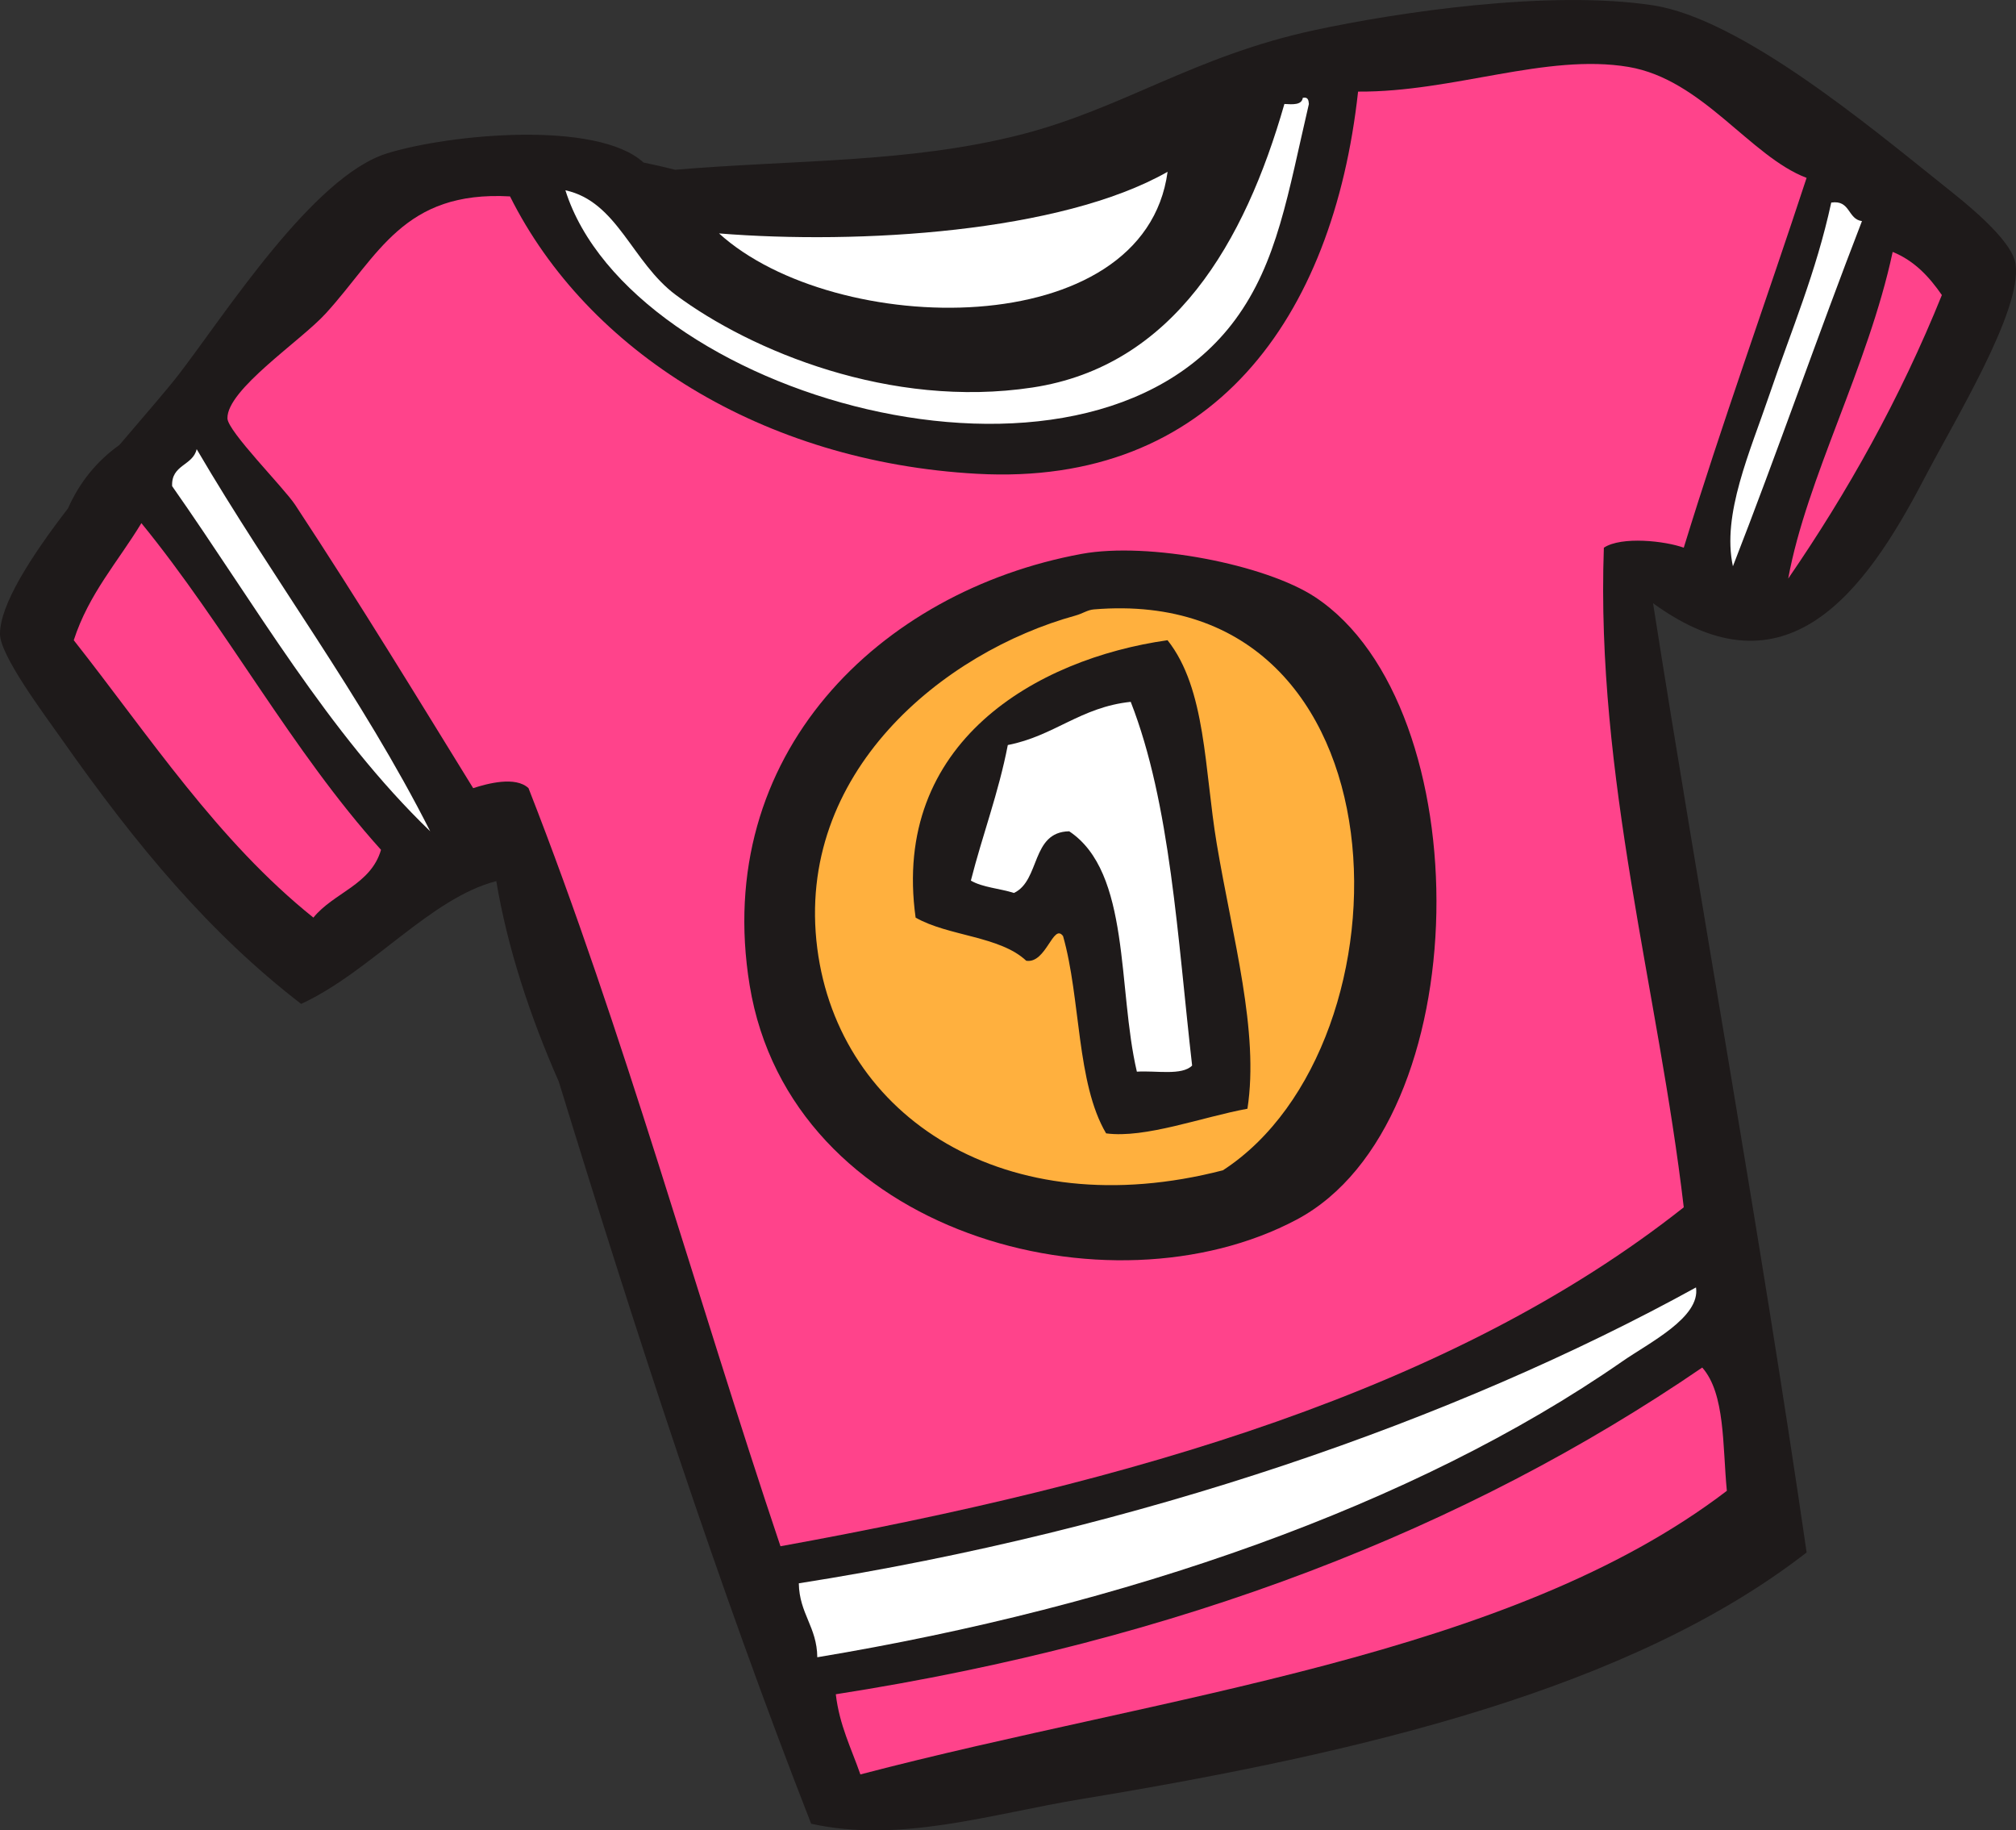
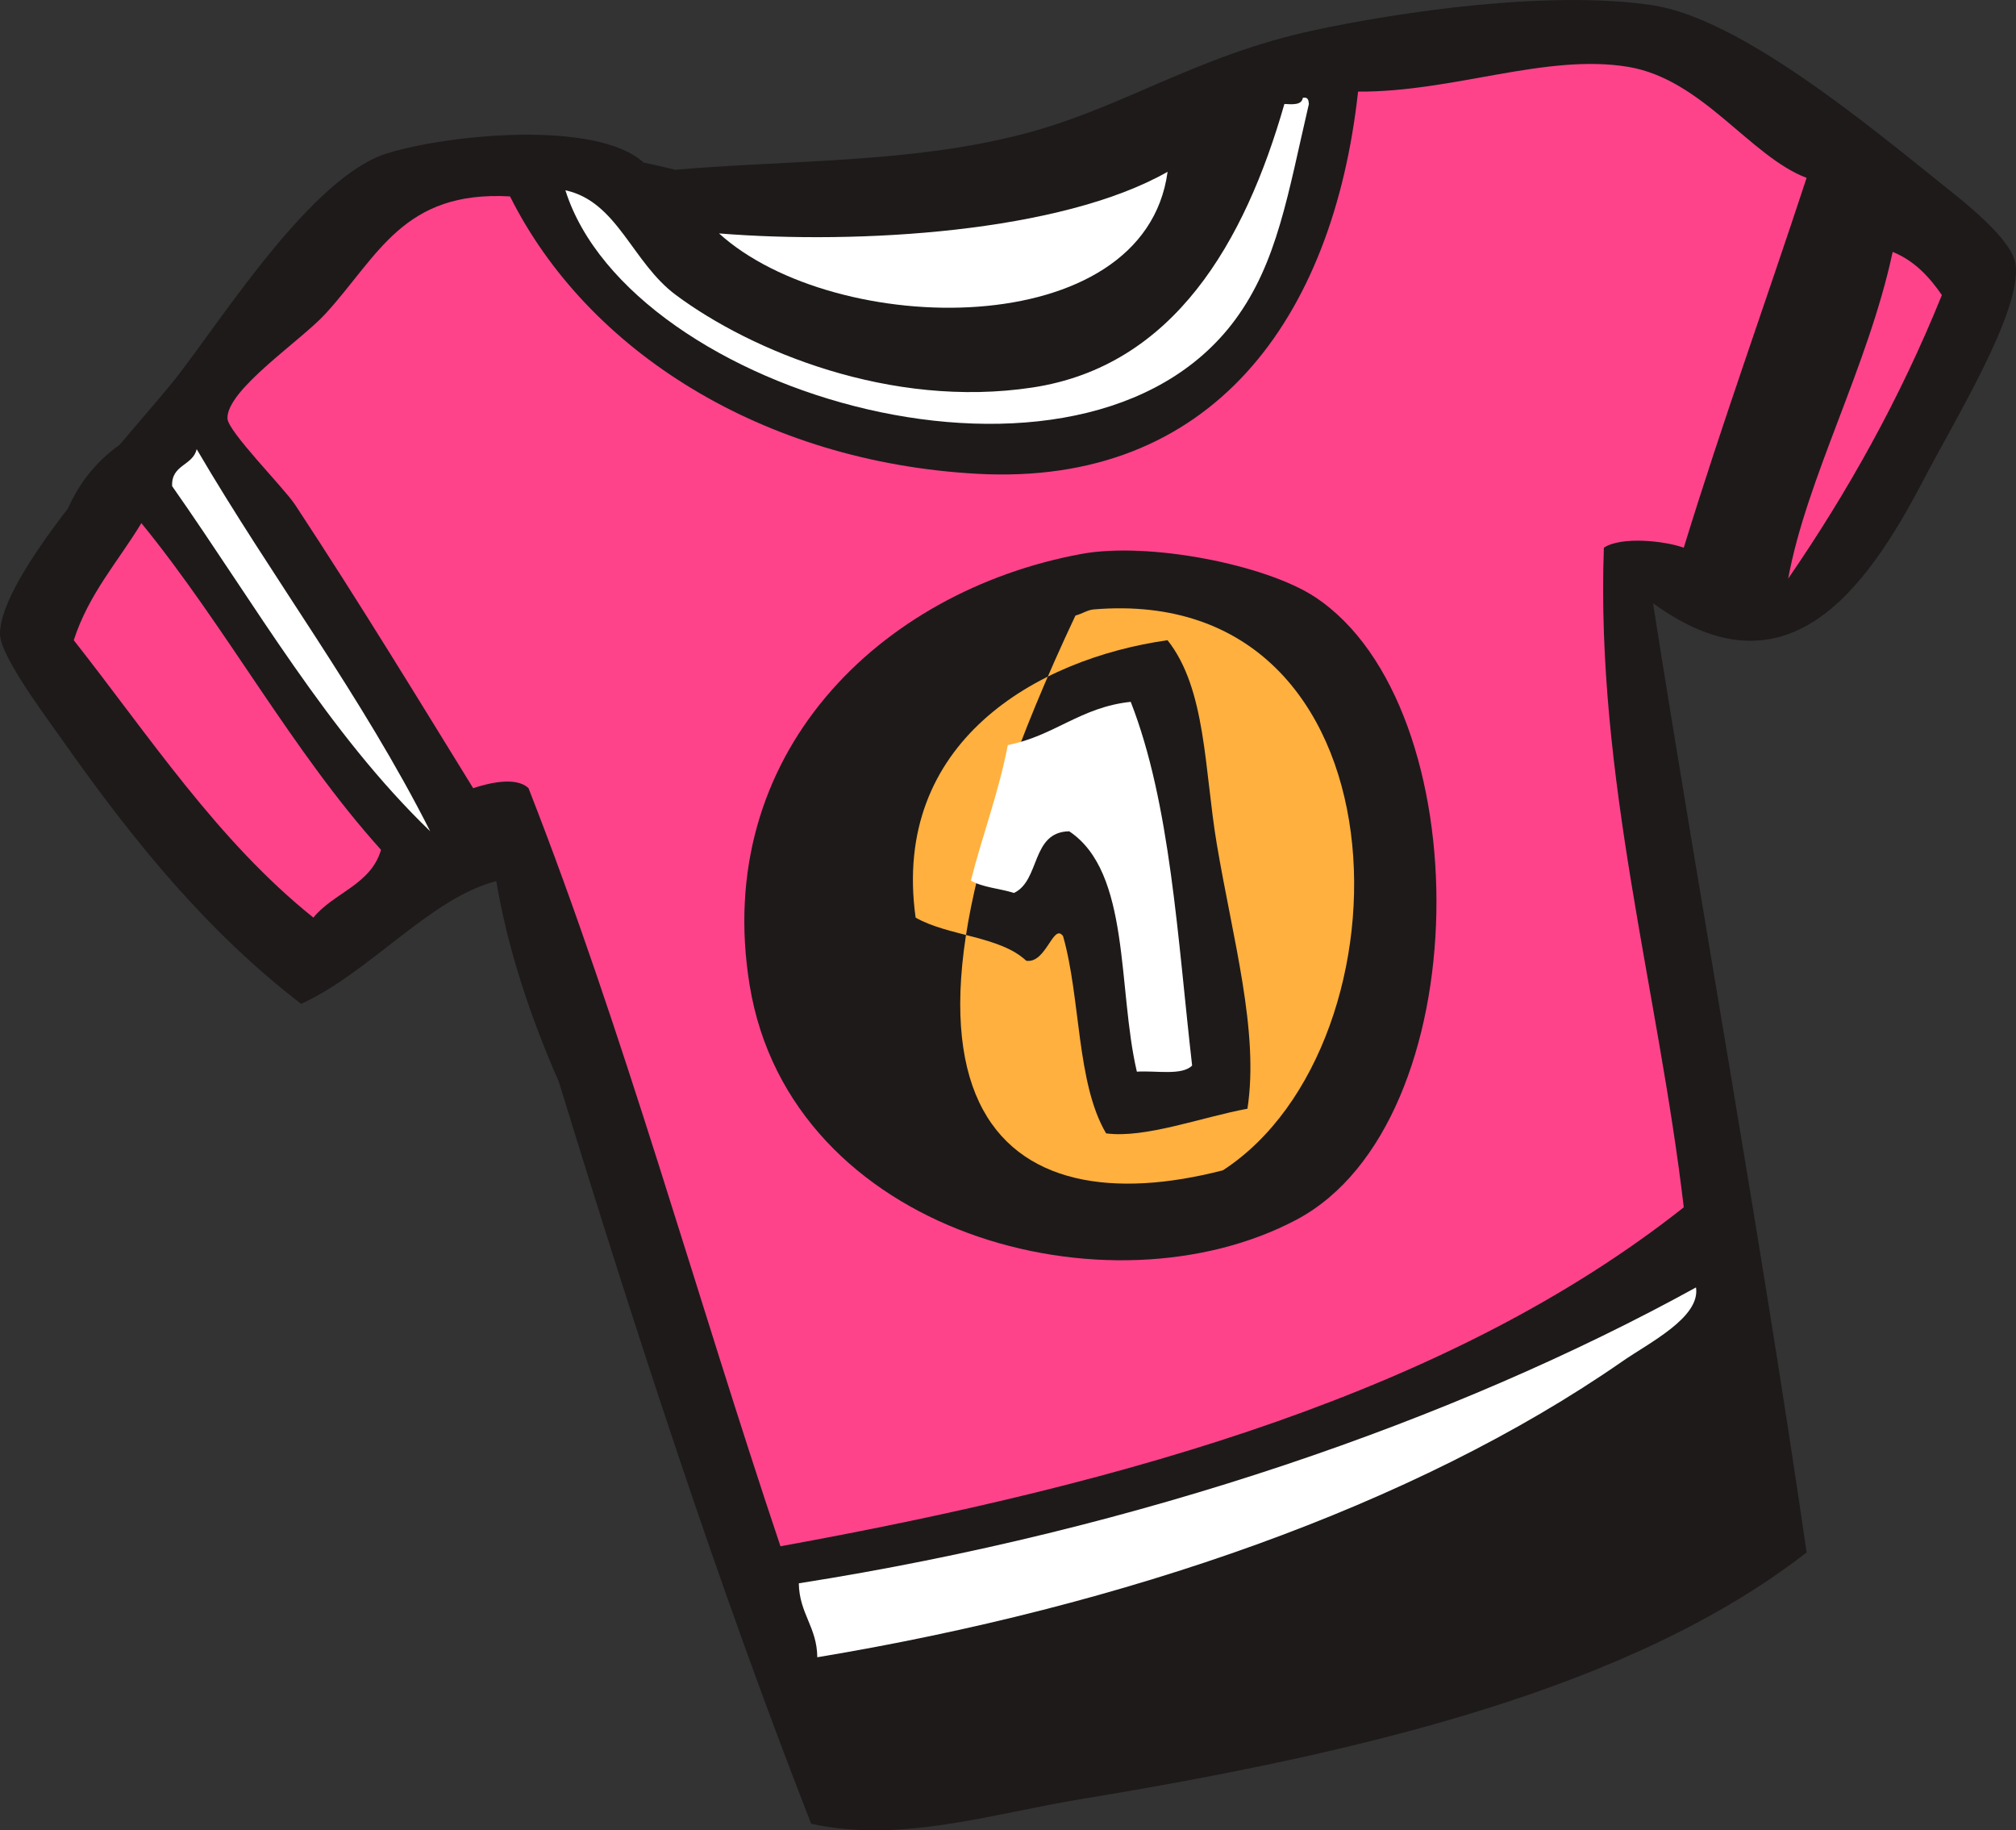
<svg xmlns="http://www.w3.org/2000/svg" width="206" height="187" viewBox="0 0 206 187" fill="none">
  <rect x="0" y="0" width="206" height="187" fill="#333333" stroke="none" />
  <g clip-path="url(#clip0_1030_883)">
    <path fill-rule="evenodd" clip-rule="evenodd" d="M198.425 18.811C190.984 12.858 177.844 1.91 168.912 0.545C158.312 -1.069 142.808 1.259 134.377 3.067C121.986 5.721 114.736 11.104 104.237 13.771C92.899 16.661 81.208 16.31 68.99 17.345C67.898 17.075 66.82 16.821 65.754 16.602C60.997 12.266 45.952 13.694 39.569 15.664C31.969 18 22.932 32.219 18.209 38.329C17.029 39.862 14.758 42.448 12.21 45.453C9.829 47.147 8.085 49.365 6.952 51.934C3.185 56.832 -0.008 61.775 1.66367e-05 64.78C0.004 66.969 4.495 72.952 6.282 75.487C14.021 86.503 21.445 95.38 30.773 102.568C37.897 99.272 43.998 91.734 50.713 90.022C51.846 96.808 54.143 103.801 57.1 110.511C65.059 136.422 73.367 161.977 82.885 186.324C91.968 188.344 101.228 185.331 110.518 183.801C139.218 179.073 166.629 172.566 184.606 158.609C179.896 126.183 173.664 91.915 168.912 61.627C182.499 71.528 190.584 60.457 196.55 49.032C199.756 42.871 206.619 31.75 205.958 26.992C205.604 24.41 200.485 20.459 198.425 18.811Z" fill="#1E1A1A" />
    <path fill-rule="evenodd" clip-rule="evenodd" d="M138.772 9.359C136.223 32.574 123.828 49.725 99.847 48.406C77.917 47.202 60.012 35.874 52.116 20.066C41.204 19.454 38.681 26.121 33.279 32.033C30.743 34.822 23.181 39.795 23.24 42.74C23.265 44.062 28.974 49.796 30.145 51.554C36.726 61.543 42.928 71.735 48.35 80.524C49.828 80.042 52.685 79.281 54.004 80.524C63.69 105.225 71.096 132.226 79.75 157.976C115.553 151.481 148.411 142.041 172.051 123.348C169.451 101.169 163.056 79.467 163.886 55.957C165.689 54.766 170.151 55.264 172.051 55.957C175.994 43.116 180.456 30.807 184.602 18.173C178.813 15.976 173.98 8.117 166.405 6.837C157.992 5.425 148.495 9.427 138.772 9.359ZM132.49 124.607C113.379 134.757 80.778 126.12 76.603 100.675C72.748 77.126 89.849 60.402 110.514 56.591C117.369 55.332 129.334 57.677 134.373 60.998C151.289 72.157 151.145 114.699 132.49 124.607Z" fill="#FF438B" />
    <path fill-rule="evenodd" clip-rule="evenodd" d="M133.122 9.997C133.016 10.728 132.136 10.678 131.243 10.623C127.206 24.719 119.943 37.408 105.492 39.592C90.978 41.789 76.733 35.836 69.074 30.148C64.562 26.797 63.112 20.599 57.774 19.441C64.376 40.37 110.632 53.768 126.212 32.667C130.543 26.797 131.601 19.813 133.745 10.627C133.716 10.238 133.657 9.879 133.122 9.997Z" fill="white" />
    <path fill-rule="evenodd" clip-rule="evenodd" d="M73.473 23.848C85.324 34.598 116.935 35.155 119.307 17.552C108.395 23.755 87.759 24.997 73.473 23.848Z" fill="white" />
-     <path fill-rule="evenodd" clip-rule="evenodd" d="M187.121 20.696C185.571 27.846 183.056 33.698 180.839 40.222C178.821 46.171 175.923 52.556 177.073 57.854C181.606 46.243 185.756 34.23 190.26 22.589C188.781 22.395 189.097 20.4 187.121 20.696Z" fill="white" />
    <path fill-rule="evenodd" clip-rule="evenodd" d="M193.399 25.737C190.883 37.492 184.606 48.833 182.723 59.113C188.785 50.291 194.14 40.754 198.425 30.144C197.136 28.285 195.632 26.645 193.399 25.737Z" fill="#FF438B" />
    <path fill-rule="evenodd" clip-rule="evenodd" d="M17.59 49.67C26.063 61.737 33.499 74.849 43.96 84.931C36.916 71.008 27.841 59.114 20.097 45.888C19.709 47.595 17.476 47.456 17.59 49.67Z" fill="white" />
    <path fill-rule="evenodd" clip-rule="evenodd" d="M7.537 65.409C15.298 75.263 22.249 85.92 32.024 93.749C34.088 91.197 37.897 90.403 38.933 86.824C29.795 76.683 23.113 64.061 14.447 53.447C12.075 57.368 9.075 60.656 7.537 65.409Z" fill="#FF438B" />
-     <path fill-rule="evenodd" clip-rule="evenodd" d="M111.769 62.261C111.103 62.32 110.686 62.667 109.89 62.891C96.395 66.613 81.207 78.943 83.512 96.897C85.728 114.154 102.791 125.3 124.96 119.566C144.846 106.662 144.328 59.548 111.769 62.261ZM127.467 113.275C122.85 114.12 117.023 116.33 113.025 115.793C109.983 110.655 110.442 102.01 108.626 95.638C107.619 94.256 106.903 98.481 104.864 98.156C102.163 95.617 96.893 95.659 93.56 93.749C91.07 75.838 105.909 67.306 119.302 65.409C123.25 70.387 123.06 78.605 124.328 86.194C125.959 95.912 128.681 105.373 127.467 113.275Z" fill="#FFB03E" />
+     <path fill-rule="evenodd" clip-rule="evenodd" d="M111.769 62.261C111.103 62.32 110.686 62.667 109.89 62.891C85.728 114.154 102.791 125.3 124.96 119.566C144.846 106.662 144.328 59.548 111.769 62.261ZM127.467 113.275C122.85 114.12 117.023 116.33 113.025 115.793C109.983 110.655 110.442 102.01 108.626 95.638C107.619 94.256 106.903 98.481 104.864 98.156C102.163 95.617 96.893 95.659 93.56 93.749C91.07 75.838 105.909 67.306 119.302 65.409C123.25 70.387 123.06 78.605 124.328 86.194C125.959 95.912 128.681 105.373 127.467 113.275Z" fill="#FFB03E" />
    <path fill-rule="evenodd" clip-rule="evenodd" d="M102.981 76.117C102.029 81.039 100.398 85.282 99.206 89.968C100.394 90.669 102.176 90.77 103.609 91.231C106.314 89.955 105.34 84.994 109.254 84.931C115.549 89.118 114.175 100.992 116.168 109.489C118.131 109.362 120.777 109.916 121.814 108.864C120.326 95.871 119.61 82.104 115.54 71.705C110.417 72.242 107.717 75.2 102.981 76.117Z" fill="white" />
    <path fill-rule="evenodd" clip-rule="evenodd" d="M83.513 169.317C114.82 164.115 144.485 153.873 165.769 139.092C168.525 137.174 173.77 134.601 173.302 131.533C148.706 145.071 116.383 156.307 81.625 161.762C81.676 164.871 83.483 166.211 83.513 169.317Z" fill="white" />
-     <path fill-rule="evenodd" clip-rule="evenodd" d="M85.404 173.098C85.779 176.284 86.997 178.634 87.915 181.287C118.949 173.162 154.23 169.283 176.454 152.313C176.007 147.729 176.302 142.392 173.939 139.718C149.793 156.23 120.546 167.618 85.404 173.098Z" fill="#FF438B" />
  </g>
  <defs>
    <clipPath id="clip0_1030_883">
      <rect width="206" height="187" fill="white" />
    </clipPath>
  </defs>
</svg>